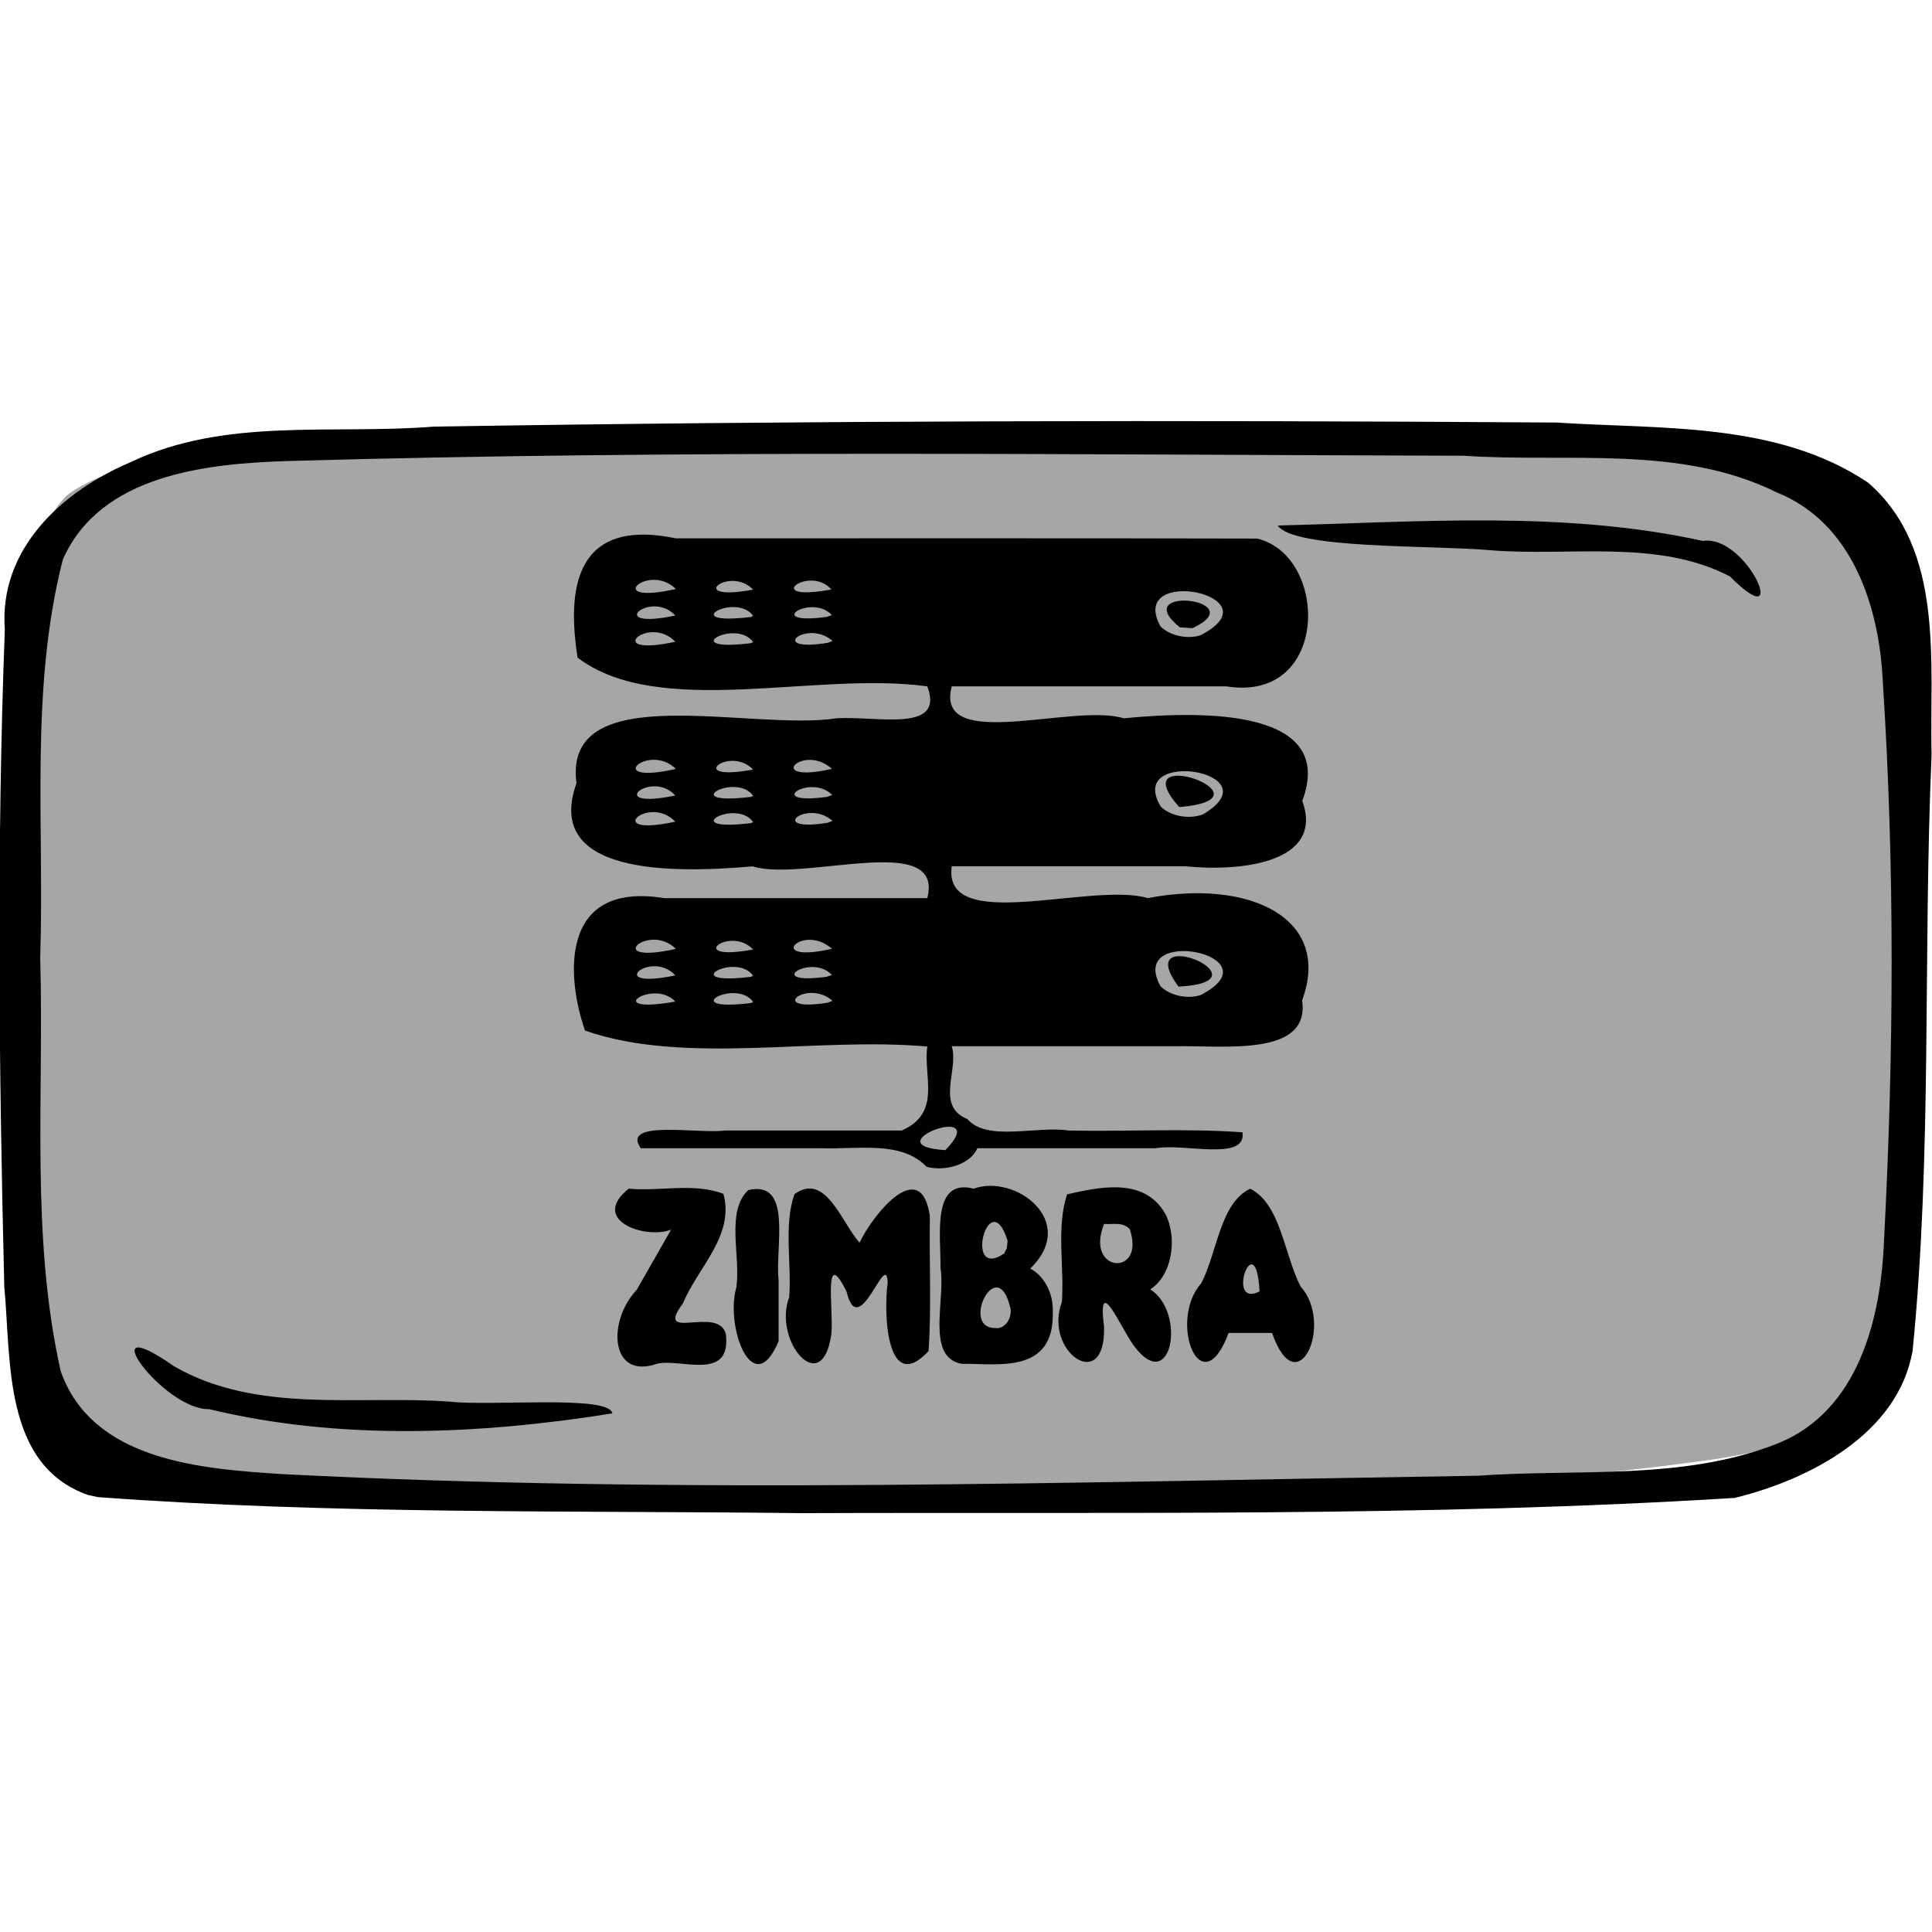
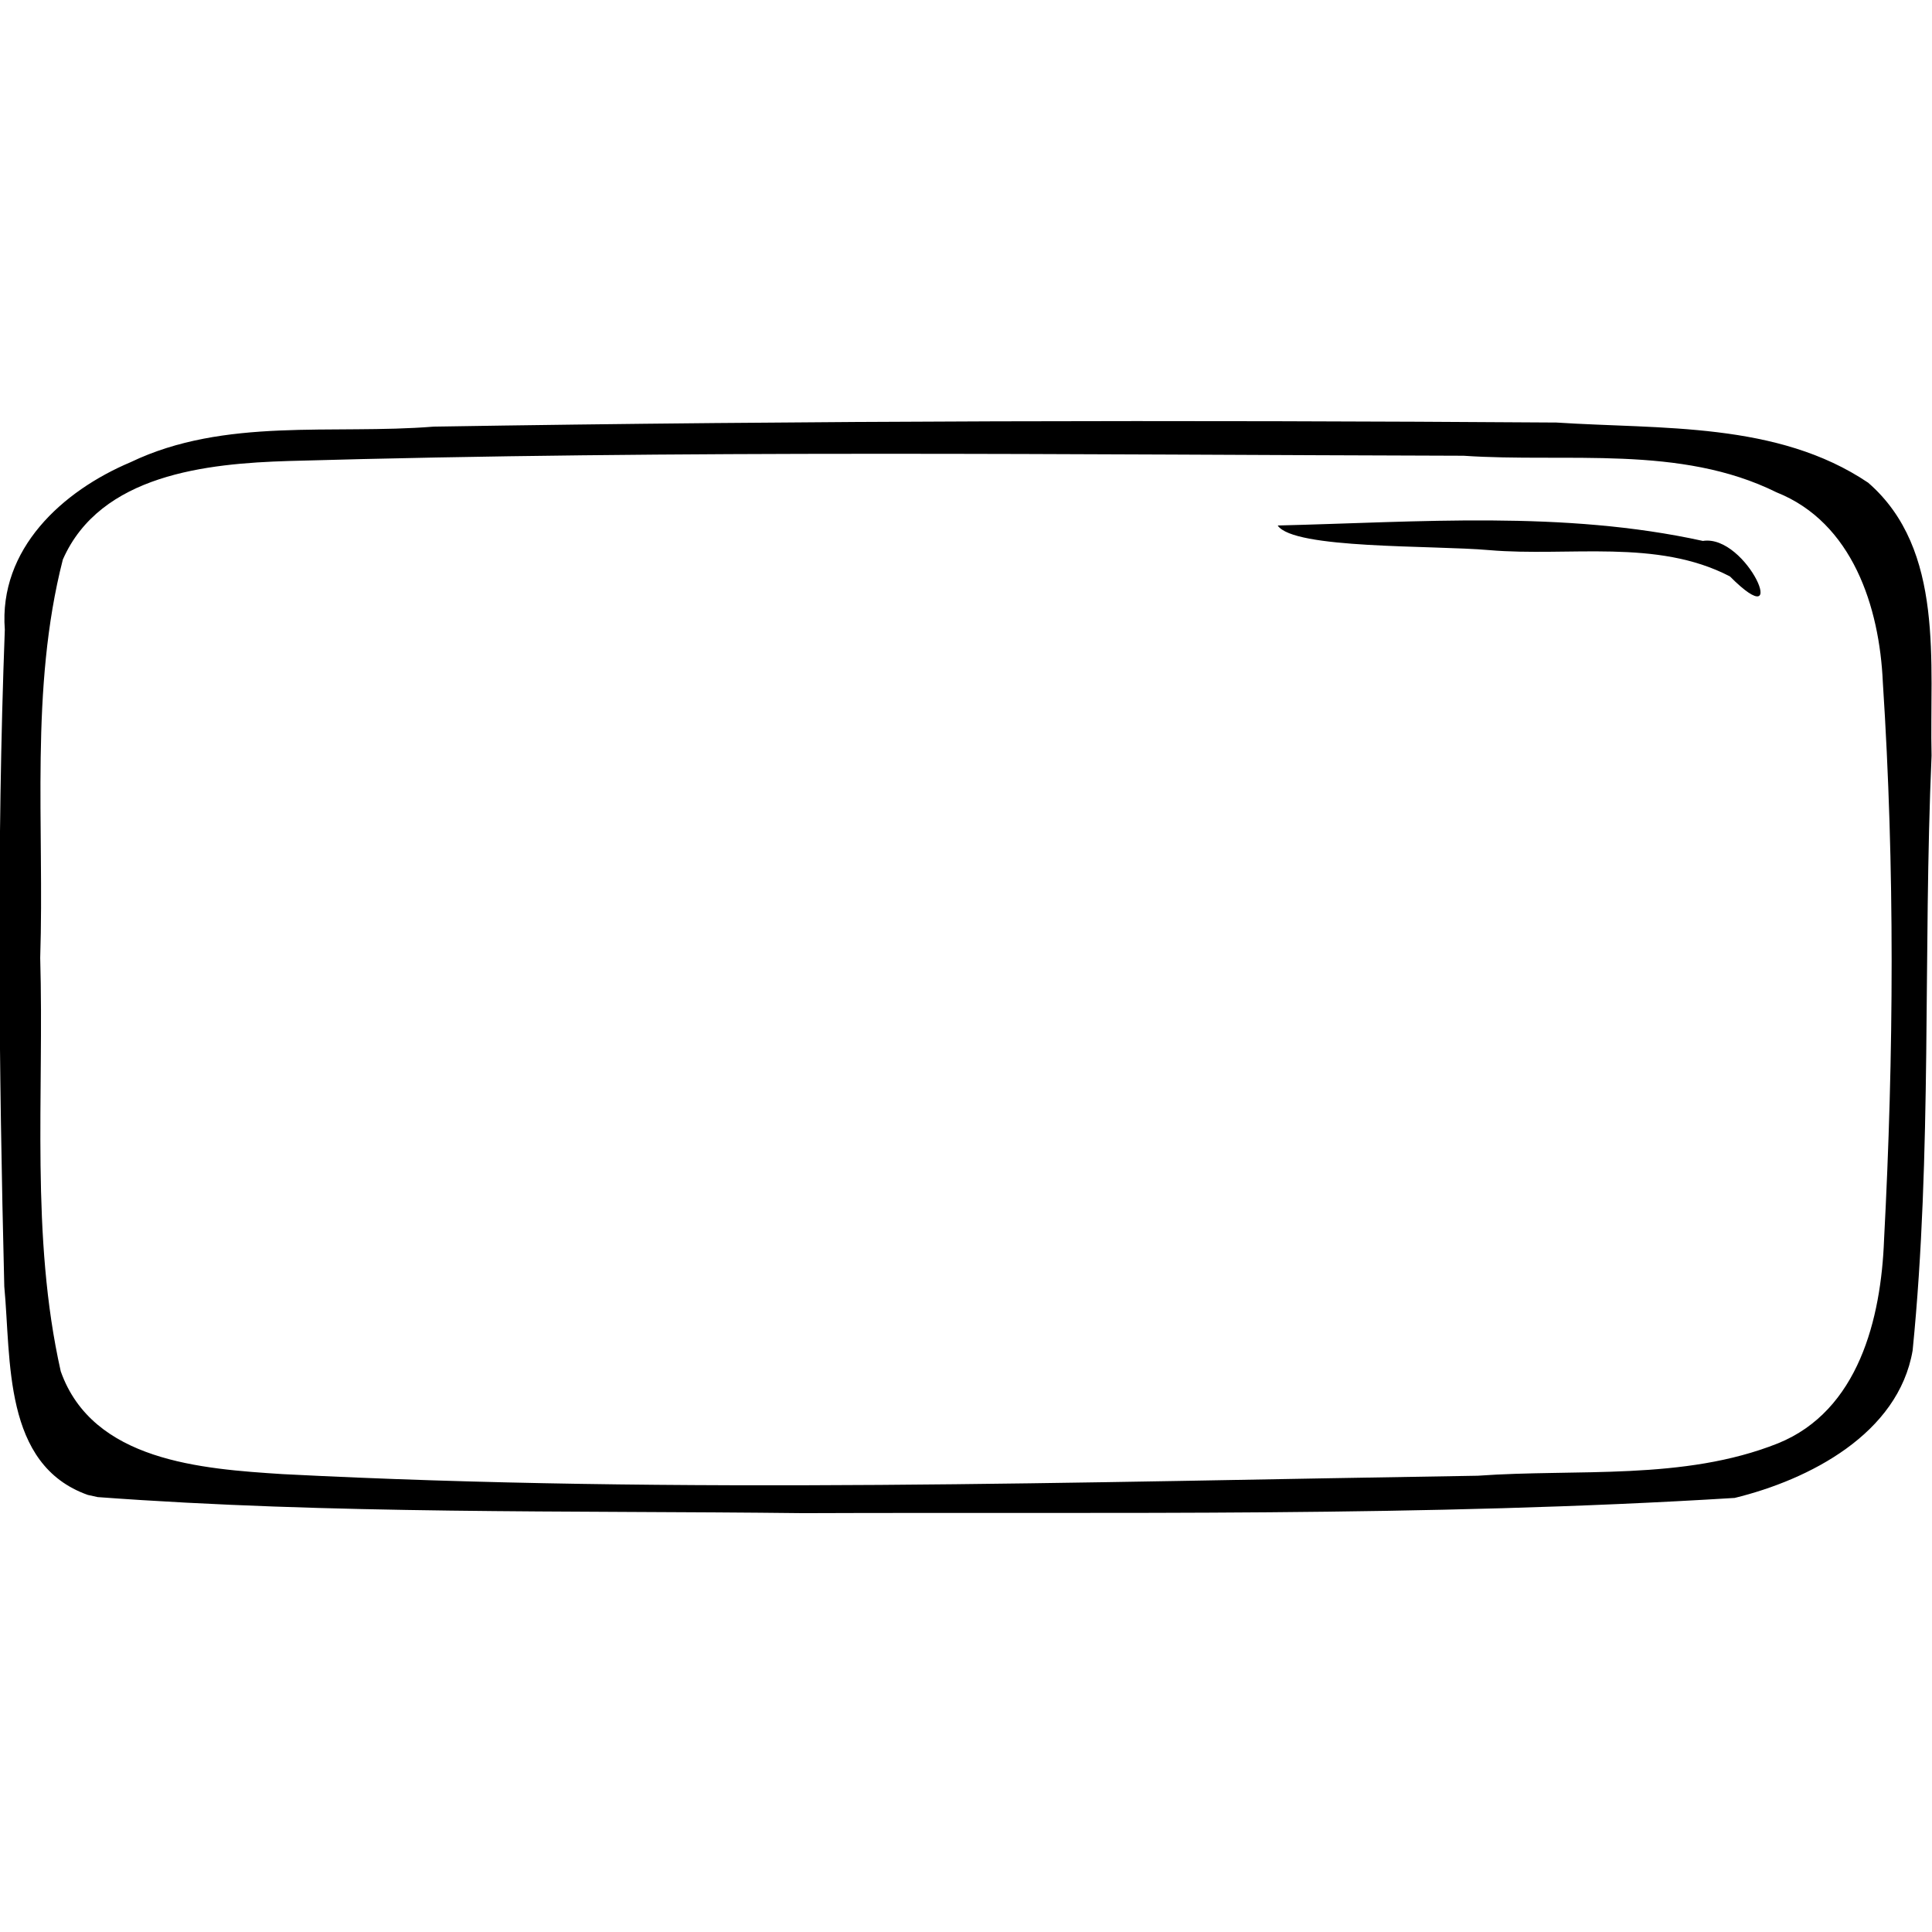
<svg xmlns="http://www.w3.org/2000/svg" xmlns:ns1="http://www.inkscape.org/namespaces/inkscape" xmlns:ns2="http://sodipodi.sourceforge.net/DTD/sodipodi-0.dtd" width="150" height="150" viewBox="0 0 39.688 39.688" version="1.1" id="svg922" ns1:version="0.92.4 (5da689c313, 2019-01-14)" ns2:docname="USO_server_zimbra.svg">
  <title id="title1437">USOICON</title>
  <defs id="defs916">
    <clipPath id="clipPath1521" clipPathUnits="userSpaceOnUse">
-       <rect y="66.645" x="57.114" height="151.423" width="172.875" id="rect1523" style="opacity:0.875;fill:#000000;fill-opacity:1;stroke:#000000;stroke-width:0.604;stroke-linejoin:round;stroke-miterlimit:4;stroke-dasharray:none;stroke-opacity:1" />
-     </clipPath>
+       </clipPath>
  </defs>
  <ns2:namedview id="base" pagecolor="#ffffff" bordercolor="#666666" borderopacity="1.0" ns1:pageopacity="0.0" ns1:pageshadow="2" ns1:zoom="1.2276667" ns1:cx="61.790329" ns1:cy="55.389628" ns1:document-units="px" ns1:current-layer="layer12" showgrid="false" ns1:window-width="863" ns1:window-height="583" ns1:window-x="2843" ns1:window-y="111" ns1:window-maximized="0" units="px" />
  <g style="display:inline" transform="translate(-35.466,-112.592)" id="layer1" ns1:groupmode="layer" ns1:label="toonbox" />
  <g ns1:label="text" id="layer3" ns1:groupmode="layer" />
  <g style="display:inline" ns1:label="icon_server" id="layer12" ns1:groupmode="layer">
    <g id="g13706">
-       <path style="display:inline;opacity:0.875;fill:#999999;fill-opacity:1;stroke:none;stroke-width:0.118;stroke-linejoin:round;stroke-miterlimit:4;stroke-dasharray:none;stroke-opacity:0.972" d="M 1.435,10.128 C 2.67,9.297 4.324,9.436 5.756,9.205 14.115,8.613 22.517,8.69 30.882,9.158 c 2.392,0.206 4.838,0.269 7.15,0.97 0.872,1.675 0.817,3.67 1.027,5.517 0.208,4.025 0.362,8.131 -0.532,12.088 -0.23,1.649 -2.018,2.052 -3.407,2.259 C 28.803,30.856 22.404,30.811 16.041,30.813 11.304,30.719 6.538,30.746 1.84,30.074 0.173,29.528 0.823,27.039 0.434,25.657 0.155,21.091 0.021,16.472 0.693,11.934 0.848,11.32 0.904,10.549 1.435,10.128 Z" id="rect49496" ns1:connector-curvature="0" />
-       <path style="display:inline;fill:#000000;stroke-width:0.372" d="M 1.803,30.709 C 0.057,30.089 0.231,27.938 0.088,26.427 -0.023,21.932 -0.07,17.428 0.099,12.934 -0.028,11.278 1.278,10.087 2.684,9.494 4.616,8.567 6.836,8.931 8.909,8.764 16.596,8.639 24.286,8.627 31.973,8.68 c 2.151,0.141 4.538,-0.02 6.404,1.236 1.585,1.379 1.256,3.719 1.302,5.606 -0.178,4.071 0.016,8.163 -0.389,12.22 -0.293,1.711 -2.12,2.653 -3.655,3.029 -6.368,0.394 -12.757,0.288 -19.135,0.313 C 11.669,31.028 6.827,31.11 2.007,30.754 L 1.803,30.709 Z m 34.718,-1.058 c 1.66,-0.67 2.121,-2.568 2.182,-4.182 C 38.904,21.657 38.926,17.825 38.678,14.015 38.61,12.472 38.055,10.735 36.495,10.114 34.511,9.131 32.202,9.508 30.064,9.362 22.02,9.341 13.972,9.24 5.93,9.47 4.248,9.521 2.061,9.745 1.291,11.494 c -0.682,2.663 -0.377,5.457 -0.465,8.181 0.081,2.829 -0.203,5.716 0.422,8.496 0.655,1.847 2.894,2.004 4.559,2.111 8.177,0.421 16.369,0.159 24.551,0.033 2.046,-0.147 4.225,0.107 6.163,-0.664 z M 4.297,28.947 c -0.939,0.027 -2.493,-2.118 -0.727,-0.884 1.706,0.991 3.797,0.593 5.68,0.731 0.844,0.097 3.277,-0.144 3.329,0.241 -2.713,0.432 -5.596,0.564 -8.282,-0.088 z m 31.24,-17.106 c -1.499,-0.781 -3.309,-0.4 -4.943,-0.54 -1.173,-0.103 -4.022,-0.018 -4.347,-0.506 2.904,-0.07 5.875,-0.312 8.734,0.317 0.913,-0.143 1.835,2.014 0.556,0.729 z" id="path49494" ns1:connector-curvature="0" />
-       <path style="font-style:normal;font-variant:normal;font-weight:normal;font-stretch:normal;font-size:4.946px;font-family:Insaniburger;-inkscape-font-specification:Insaniburger;opacity:1;vector-effect:none;fill:#000000;fill-opacity:1;stroke:none;stroke-width:0.058;stroke-linecap:butt;stroke-linejoin:miter;stroke-miterlimit:4;stroke-dasharray:none;stroke-dashoffset:0;stroke-opacity:1" d="m 13.786,25.26 c -0.521,0.205 -1.683,-0.191 -0.871,-0.842 0.643,0.06 1.337,-0.127 1.946,0.107 0.234,0.863 -0.534,1.52 -0.829,2.246 -0.614,0.819 0.726,0.031 0.879,0.635 0.118,0.987 -0.935,0.489 -1.415,0.609 -0.963,0.335 -1.027,-0.874 -0.416,-1.519 0.235,-0.412 0.471,-0.824 0.706,-1.237 z m 2.208,2.292 c -0.526,1.252 -1.104,-0.307 -0.867,-1.107 0.091,-0.652 -0.222,-1.554 0.244,-1.998 0.924,-0.213 0.546,1.183 0.623,1.843 0,0.421 0,0.841 0,1.262 z m 1.663,-2.025 c 0.282,-0.593 1.264,-1.794 1.445,-0.544 -0.017,0.923 0.035,1.854 -0.027,2.772 -0.839,0.897 -0.933,-0.694 -0.84,-1.41 -0.026,-0.705 -0.592,1.253 -0.847,0.181 -0.483,-0.96 -0.262,0.396 -0.309,0.869 -0.181,1.356 -1.209,0.156 -0.867,-0.748 0.053,-0.699 -0.117,-1.47 0.108,-2.116 0.636,-0.464 0.966,0.578 1.336,0.997 z m 3.97,1.423 c 0.035,1.299 -1.161,1.054 -1.874,1.066 -0.742,-0.137 -0.324,-1.324 -0.433,-1.973 0.01,-0.658 -0.189,-1.848 0.681,-1.625 0.86,-0.309 2.163,0.673 1.162,1.642 0.287,0.147 0.479,0.51 0.464,0.89 z m -0.867,-0.059 c -0.263,-1.185 -1.038,0.384 -0.326,0.389 0.187,0.035 0.349,-0.162 0.326,-0.389 z m -0.061,-1.402 c -0.378,-1.204 -0.923,0.836 -0.069,0.26 l 0.052,-0.108 z m 2.931,0.997 c 0.751,0.48 0.432,2.206 -0.344,1.15 -0.268,-0.37 -0.749,-1.518 -0.606,-0.381 0.037,1.398 -1.251,0.513 -0.867,-0.508 0.054,-0.731 -0.119,-1.535 0.108,-2.213 0.635,-0.14 1.58,-0.368 2.015,0.398 0.262,0.498 0.14,1.275 -0.307,1.554 z M 22.681,25.143 c -0.411,1.013 0.869,1.096 0.525,0.103 -0.147,-0.151 -0.351,-0.089 -0.525,-0.103 z m 3.193,1.386 c -0.075,-1.412 -0.72,0.361 0,0 z m -0.635,0.853 c -0.566,1.512 -1.253,-0.248 -0.562,-1.021 0.333,-0.643 0.385,-1.648 1.006,-1.942 0.627,0.319 0.693,1.342 1.034,2.008 0.693,0.768 -0.065,2.447 -0.586,0.955 -0.298,0 -0.595,0 -0.893,0 z" id="text49550" ns1:connector-curvature="0" />
+       <path style="display:inline;fill:#000000;stroke-width:0.372" d="M 1.803,30.709 C 0.057,30.089 0.231,27.938 0.088,26.427 -0.023,21.932 -0.07,17.428 0.099,12.934 -0.028,11.278 1.278,10.087 2.684,9.494 4.616,8.567 6.836,8.931 8.909,8.764 16.596,8.639 24.286,8.627 31.973,8.68 c 2.151,0.141 4.538,-0.02 6.404,1.236 1.585,1.379 1.256,3.719 1.302,5.606 -0.178,4.071 0.016,8.163 -0.389,12.22 -0.293,1.711 -2.12,2.653 -3.655,3.029 -6.368,0.394 -12.757,0.288 -19.135,0.313 C 11.669,31.028 6.827,31.11 2.007,30.754 L 1.803,30.709 Z m 34.718,-1.058 c 1.66,-0.67 2.121,-2.568 2.182,-4.182 C 38.904,21.657 38.926,17.825 38.678,14.015 38.61,12.472 38.055,10.735 36.495,10.114 34.511,9.131 32.202,9.508 30.064,9.362 22.02,9.341 13.972,9.24 5.93,9.47 4.248,9.521 2.061,9.745 1.291,11.494 c -0.682,2.663 -0.377,5.457 -0.465,8.181 0.081,2.829 -0.203,5.716 0.422,8.496 0.655,1.847 2.894,2.004 4.559,2.111 8.177,0.421 16.369,0.159 24.551,0.033 2.046,-0.147 4.225,0.107 6.163,-0.664 z M 4.297,28.947 z m 31.24,-17.106 c -1.499,-0.781 -3.309,-0.4 -4.943,-0.54 -1.173,-0.103 -4.022,-0.018 -4.347,-0.506 2.904,-0.07 5.875,-0.312 8.734,0.317 0.913,-0.143 1.835,2.014 0.556,0.729 z" id="path49494" ns1:connector-curvature="0" />
      <g id="g55219" transform="matrix(0.073,0,0,0.055,49.922,7.733)">
-         <path style="fill:#000003;fill-opacity:1;stroke-width:0.265" d="m -423.13,295.186 c -7.109,-9.839 -19.063,-6.44 -29.96,-6.922 -16.817,0 -33.634,0 -50.452,0 -5.713,-10.832 16.301,-5.264 23.64,-6.615 16.591,0 33.182,0 49.773,0 11.366,-6.577 6.018,-20.213 7.207,-31.369 -31.313,-3.727 -67.96,7.143 -96.313,-5.957 -5.021,-18.877 -7.77,-55.984 22.334,-49.458 24.66,0 49.319,0 73.979,0 4.891,-25.253 -34.812,-5.919 -49.154,-11.886 -23.914,2.805 -58.635,2.681 -49.567,-31.028 -3.954,-39.888 49.242,-19.274 73.195,-24.284 11.602,-0.878 30.512,5.549 25.526,-11.913 -31.452,-5.789 -75.465,12.396 -98.426,-10.748 -2.33,-20.452 -3.133,-53.046 27.622,-44.54 54.543,0.034 109.086,-0.105 163.629,0.091 20.261,6.412 20.5,61.404 -8.678,55.193 -25.756,0.002 -51.511,0.004 -77.267,0.006 -4.964,25.069 34.189,6.085 48.403,11.928 23.67,-3.058 59.775,-3.006 50.244,30.847 6.141,22.481 -16.049,26.623 -32.86,24.425 -21.929,0.002 -43.858,0.003 -65.787,0.005 -2.689,25.687 39.35,5.658 55.184,11.88 28.615,-7.254 51.957,7.489 43.406,38.195 2.359,21.32 -22.217,16.746 -36.097,17.129 -20.831,0 -41.663,0 -62.494,0 2.078,8.717 -4.667,22.347 4.379,27.186 5.653,8.588 19.303,2.455 28.619,4.3 16.225,0.436 32.793,-0.875 48.804,0.659 1.275,10.993 -16.651,3.997 -24.389,5.956 -16.736,0 -33.472,0 -50.208,0 -1.799,5.772 -8.694,8.883 -14.292,6.922 z m 5.314,-6.222 c 13.626,-18.762 -21.303,-1.662 0,0 z m -76.014,-55.47 c -6.146,-8.913 -21.448,5.003 0,0 z m 21.902,0.117 c -4.891,-9.076 -21.944,3.889 -0.588,0.412 l 0.51,-0.357 z m 22.349,-0.415 c -7.318,-8.473 -18.761,4.411 -1.386,0.711 z m 103.509,-2.102 c 21.935,-14.942 -20.816,-26.502 -11.242,-3.359 2.508,3.355 7.281,4.96 11.242,3.359 z m -6.146,-3.187 c -13.774,-24.64 26.9,-1.905 0,0 z m -141.613,-4.203 c -6.937,-9.991 -20.335,5.678 0,0 z m 21.902,0.117 c -4.891,-9.076 -21.944,3.889 -0.588,0.412 l 0.51,-0.357 z m 22.18,-0.254 c -5.754,-8.374 -19.723,3.857 -1.561,0.674 z m -43.928,-9.77 c -7.748,-10.2 -21.003,6.256 0,0 z m 21.747,0.234 c -6.713,-9.309 -19.56,4.778 0,0 z m 22.18,-0.254 c -8.302,-9.907 -19.413,5.825 0,0 z m -44.082,-47.488 c -7.515,-10.497 -20.995,6.076 0,0 z m 21.902,0.117 c -4.891,-9.076 -21.944,3.889 -0.588,0.412 l 0.51,-0.357 z m 22.349,-0.415 c -7.318,-8.473 -18.761,4.411 -1.386,0.711 z m 104.235,-2.431 c 20.387,-16.003 -22.125,-25.156 -11.84,-2.835 2.704,3.455 7.853,4.837 11.84,2.835 z m -6.669,-2.721 c -16.632,-24.701 28.54,-3.202 0,0 z m -141.817,-4.341 c -6.937,-9.991 -20.335,5.678 0,0 z m 21.902,0.117 c -4.891,-9.076 -21.944,3.889 -0.588,0.412 l 0.51,-0.357 z m 22.269,-0.291 c -6.204,-8.314 -19.619,3.954 -1.527,0.713 z m -44.017,-9.732 c -7.748,-10.2 -21.003,6.256 0,0 z m 21.747,0.234 c -6.713,-9.309 -19.56,4.778 0,0 z m 22.18,-0.254 c -8.302,-9.907 -19.413,5.825 0,0 z m -44.082,-47.488 c -7.515,-10.497 -20.995,6.076 0,0 z m 21.902,0.117 c -4.891,-9.076 -21.944,3.889 -0.588,0.412 l 0.51,-0.357 z m 22.349,-0.415 c -7.318,-8.473 -18.761,4.411 -1.386,0.711 z m 103.509,-2.102 c 21.92,-14.929 -20.805,-26.506 -11.242,-3.359 2.508,3.355 7.281,4.96 11.242,3.359 z m -5.81,-2.995 c -14.776,-15.954 20.992,-10.429 3.55,0.339 z m -141.949,-4.395 c -6.937,-9.991 -20.335,5.678 0,0 z m 21.902,0.117 c -4.891,-9.076 -21.944,3.889 -0.588,0.412 l 0.51,-0.357 z m 22.18,-0.254 c -5.754,-8.374 -19.723,3.857 -1.561,0.674 z m -43.928,-9.77 c -7.748,-10.2 -21.003,6.256 0,0 z m 21.747,0.234 c -6.713,-9.309 -19.56,4.778 0,0 z m 22.023,-0.067 c -6.335,-9.506 -20.143,4.958 0,0 z" id="path55207" ns1:connector-curvature="0" />
-       </g>
+         </g>
    </g>
  </g>
</svg>